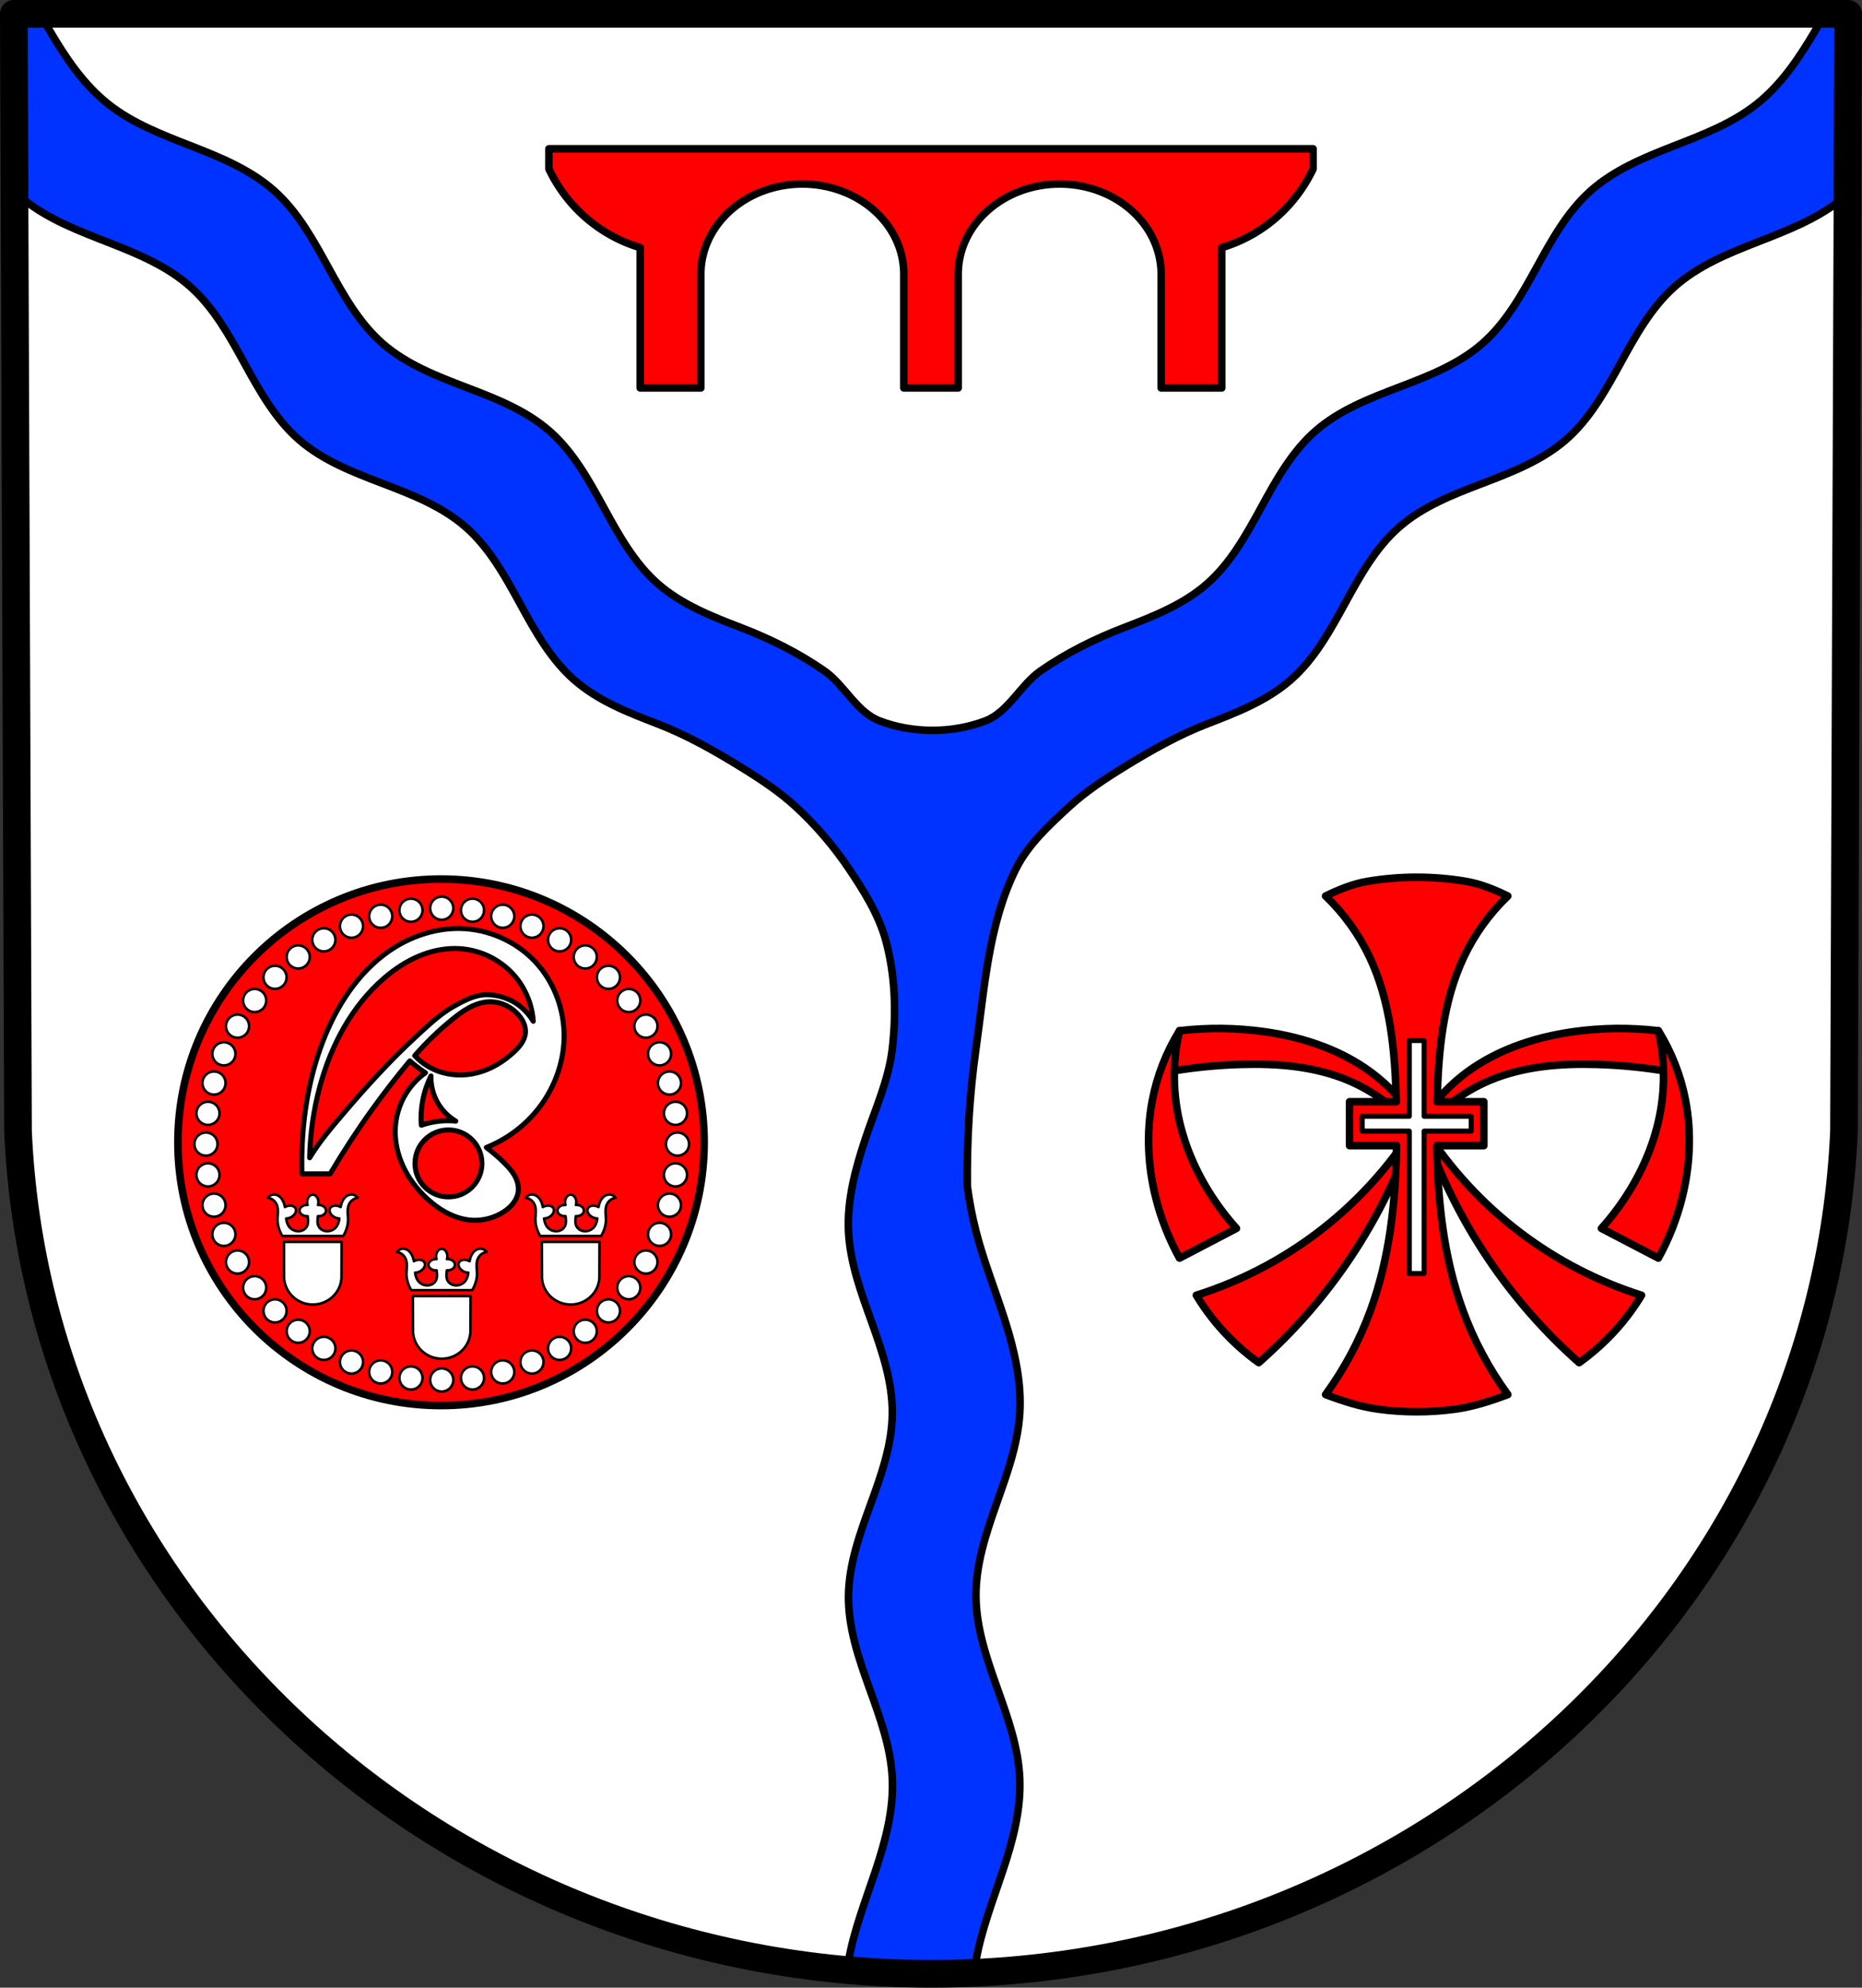
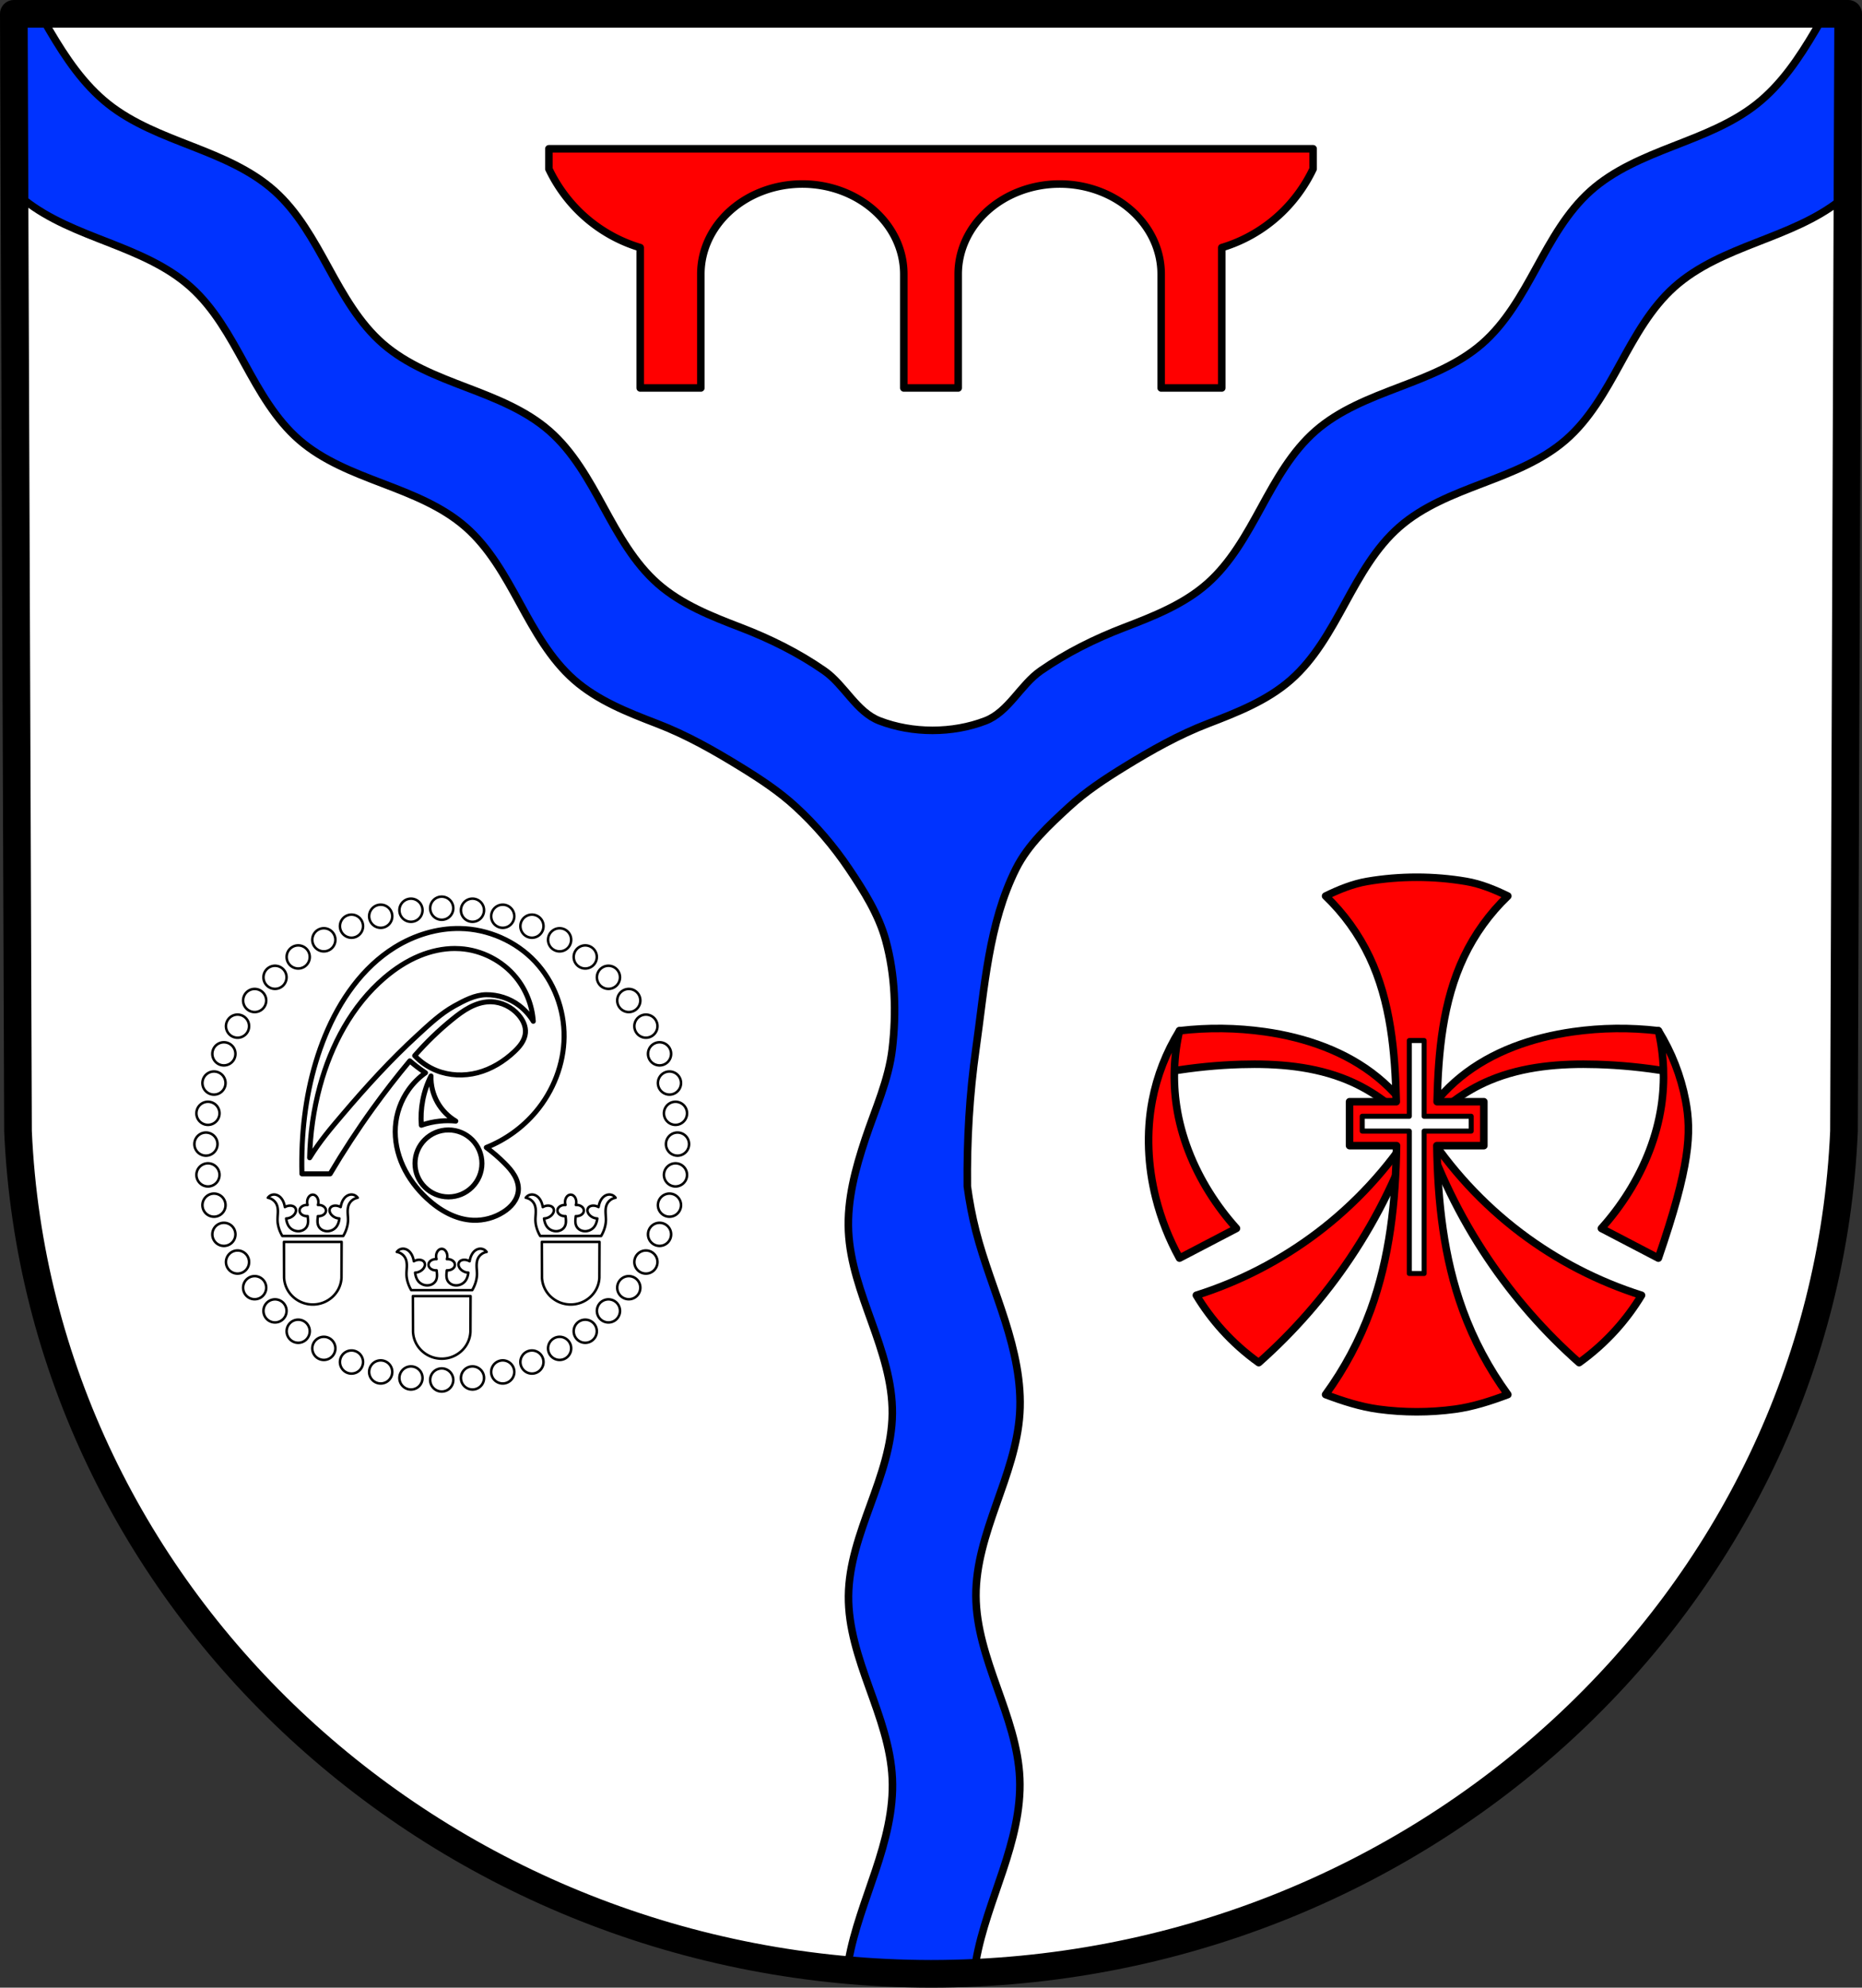
<svg xmlns="http://www.w3.org/2000/svg" xmlns:ns1="http://www.inkscape.org/namespaces/inkscape" xmlns:ns2="http://sodipodi.sourceforge.net/DTD/sodipodi-0.dtd" width="195.976mm" height="209.111mm" viewBox="0 0 195.976 209.111" version="1.1" id="svg225" ns1:version="0.92.4 (5da689c313, 2019-01-14)" ns2:docname="DEU Minden COA.svg">
  <rect x="0" y="0" width="195.976" height="209.111" fill="#333333" stroke="none" />
  <defs id="defs219">
    <ns1:path-effect effect="spiro" id="path-effect1777" is_visible="true" />
    <ns1:path-effect effect="spiro" id="path-effect1772" is_visible="true" />
    <ns1:path-effect effect="spiro" id="path-effect1767" is_visible="true" />
    <ns1:path-effect effect="spiro" id="path-effect1747" is_visible="true" />
    <ns1:path-effect effect="spiro" id="path-effect1617" is_visible="true" />
    <ns1:path-effect effect="spiro" id="path-effect1351" is_visible="true" />
    <ns1:path-effect effect="spiro" id="path-effect1347" is_visible="true" />
    <ns1:path-effect effect="spiro" id="path-effect1303" is_visible="true" />
    <ns1:path-effect effect="spiro" id="path-effect1243" is_visible="true" />
    <ns1:path-effect effect="spiro" id="path-effect1243-0" is_visible="true" />
    <ns1:path-effect effect="spiro" id="path-effect1303-5" is_visible="true" />
    <ns1:path-effect effect="spiro" id="path-effect1351-2" is_visible="true" />
    <ns1:path-effect effect="spiro" id="path-effect1347-3" is_visible="true" />
    <ns1:path-effect effect="spiro" id="path-effect1351-6" is_visible="true" />
    <ns1:path-effect effect="spiro" id="path-effect1347-6" is_visible="true" />
    <ns1:path-effect effect="spiro" id="path-effect1351-2-4" is_visible="true" />
    <ns1:path-effect effect="spiro" id="path-effect1347-3-3" is_visible="true" />
    <ns1:path-effect effect="spiro" id="path-effect1617-1" is_visible="true" />
  </defs>
  <ns2:namedview id="base" pagecolor="#ffffff" bordercolor="#666666" borderopacity="1.0" ns1:pageopacity="0.0" ns1:pageshadow="2" ns1:zoom="0.69337177" ns1:cx="370.34911" ns1:cy="395.17042" ns1:document-units="mm" ns1:current-layer="layer1" showgrid="false" ns1:window-width="1366" ns1:window-height="745" ns1:window-x="-8" ns1:window-y="-8" ns1:window-maximized="1" fit-margin-top="0" fit-margin-left="0" fit-margin-right="0" fit-margin-bottom="0" ns1:snap-midpoints="true" ns1:snap-smooth-nodes="true" ns1:snap-nodes="false" />
  <g ns1:label="Ebene 1" ns1:groupmode="layer" id="layer1" transform="translate(-4.306,-8.106)">
    <path style="fill:#ffffff;fill-rule:evenodd;stroke:none;stroke-width:2.91;stroke-linecap:round;stroke-linejoin:round;stroke-miterlimit:4;stroke-dasharray:none;stroke-opacity:1" ns1:connector-curvature="0" d="M 198.827,9.561 198.386,127.12 c -2.149,49.45 -44.605,88.614 -96.092,88.642 C 50.853,215.701 8.382,176.523 6.202,127.12 L 5.761,9.561 H 102.292 Z" id="path10563-0-6-0-8" ns2:nodetypes="ccccccc" />
    <path style="fill:#ff0000;fill-opacity:1;stroke:#000000;stroke-width:3;stroke-linecap:round;stroke-linejoin:round;stroke-miterlimit:4;stroke-dasharray:none;stroke-opacity:1" d="M 485.395 408.305 C 479.741 408.239 474.084 408.537 468.469 409.197 C 467.48 411.483 466.69 413.855 466.109 416.277 C 465.399 419.24 465.003 422.278 464.93 425.324 C 474.162 423.772 483.498 422.851 492.855 422.57 C 507.275 422.138 522.029 423.294 535.336 428.863 C 545.376 433.065 554.37 439.742 561.297 448.137 C 551.159 464.018 538.173 478.076 523.143 489.438 C 508.712 500.346 492.406 508.768 475.156 514.219 C 478.118 519.118 481.547 523.734 485.383 527.984 C 489.746 532.82 494.635 537.181 499.936 540.965 C 513.687 528.81 525.88 514.893 536.123 499.664 C 547.385 482.92 556.284 464.589 562.477 445.383 C 558.43 438.66 553.216 432.644 547.137 427.684 C 534.493 417.365 518.454 411.873 502.295 409.59 C 496.697 408.799 491.048 408.37 485.395 408.305 z M 641.729 408.305 C 636.075 408.37 630.424 408.799 624.826 409.59 C 608.667 411.873 592.63 417.365 579.986 427.684 C 573.907 432.644 568.693 438.66 564.646 445.383 C 570.839 464.589 579.738 482.92 591 499.664 C 601.243 514.893 613.436 528.81 627.188 540.965 C 632.488 537.181 637.377 532.82 641.74 527.984 C 645.576 523.734 649.005 519.118 651.967 514.219 C 634.717 508.768 618.411 500.346 603.98 489.438 C 588.95 478.076 575.964 464.018 565.826 448.137 C 572.753 439.742 581.747 433.065 591.787 428.863 C 605.094 423.294 619.849 422.138 634.268 422.57 C 643.625 422.851 652.962 423.772 662.193 425.324 C 662.12 422.278 661.724 419.24 661.014 416.277 C 660.433 413.855 659.643 411.483 658.654 409.197 C 653.039 408.537 647.382 408.239 641.729 408.305 z " transform="matrix(0.265,0,0,0.265,4.306,8.106)" id="path1345-7" />
-     <path style="fill:#ff0000;fill-opacity:1;stroke:#000000;stroke-width:3;stroke-linecap:round;stroke-linejoin:round;stroke-miterlimit:4;stroke-dasharray:none;stroke-opacity:1" d="M 468.469 409.197 C 463.207 417.675 459.52 427.126 457.652 436.928 C 455.227 449.657 455.884 462.904 459.029 475.475 C 461.121 483.836 464.303 491.922 468.469 499.467 L 491.086 487.668 C 487.072 483.209 483.449 478.398 480.27 473.311 C 473.759 462.892 469.114 451.239 467.289 439.09 C 465.799 429.169 466.201 418.969 468.469 409.197 z M 658.654 409.197 C 660.922 418.969 661.324 429.169 659.834 439.09 C 658.009 451.239 653.364 462.892 646.854 473.311 C 643.674 478.398 640.051 483.209 636.037 487.668 L 658.654 499.467 C 662.821 491.922 666.002 483.836 668.094 475.475 C 671.239 462.904 671.896 449.657 669.471 436.928 C 667.603 427.126 663.917 417.675 658.654 409.197 z " transform="matrix(0.265,0,0,0.265,4.306,8.106)" id="path1349-3" />
+     <path style="fill:#ff0000;fill-opacity:1;stroke:#000000;stroke-width:3;stroke-linecap:round;stroke-linejoin:round;stroke-miterlimit:4;stroke-dasharray:none;stroke-opacity:1" d="M 468.469 409.197 C 463.207 417.675 459.52 427.126 457.652 436.928 C 455.227 449.657 455.884 462.904 459.029 475.475 C 461.121 483.836 464.303 491.922 468.469 499.467 L 491.086 487.668 C 487.072 483.209 483.449 478.398 480.27 473.311 C 473.759 462.892 469.114 451.239 467.289 439.09 C 465.799 429.169 466.201 418.969 468.469 409.197 z M 658.654 409.197 C 660.922 418.969 661.324 429.169 659.834 439.09 C 658.009 451.239 653.364 462.892 646.854 473.311 C 643.674 478.398 640.051 483.209 636.037 487.668 L 658.654 499.467 C 671.239 462.904 671.896 449.657 669.471 436.928 C 667.603 427.126 663.917 417.675 658.654 409.197 z " transform="matrix(0.265,0,0,0.265,4.306,8.106)" id="path1349-3" />
    <g id="g1355" />
    <path style="fill:#ff0000;stroke:#000000;stroke-width:0.794;stroke-linecap:round;stroke-linejoin:round;stroke-miterlimit:4;stroke-dasharray:none;stroke-opacity:1;fill-opacity:1" d="m 62.077,23.76 v 2.118 c 0.874,1.843 2.106,3.51 3.605,4.878 1.719,1.569 3.788,2.741 6.007,3.402 v 14.761 h 6.381 v -11.979 a 10.681,9.475 0 0 1 10.681,-9.474 10.681,9.475 0 0 1 10.681,9.474 v 11.979 h 2.862 2.862 v -11.979 a 10.681,9.475 0 0 1 10.681,-9.474 10.681,9.475 0 0 1 10.681,9.474 v 11.979 h 6.38 V 34.157 c 2.219,-0.661 4.288,-1.832 6.007,-3.402 1.498,-1.368 2.731,-3.035 3.605,-4.878 v -2.118 h -40.217 z" id="path1241" ns1:connector-curvature="0" />
    <g transform="matrix(-1,0,0,1,99.104,-4e-6)" id="g1355-5-6" style="stroke:#000000;stroke-opacity:1;fill:#ff0000;fill-opacity:1" />
    <path ns1:connector-curvature="0" style="fill:#ff0000;stroke:#000000;stroke-width:0.794;stroke-linecap:round;stroke-linejoin:round;stroke-miterlimit:4;stroke-dasharray:none;stroke-opacity:1;fill-opacity:1" d="m 153.415,100.395 c -1.749,0 -3.498,0.146 -5.21,0.438 -1.526,0.26 -2.987,0.859 -4.381,1.539 1.91,1.827 3.484,4.006 4.618,6.393 2.234,4.705 2.702,10.028 2.824,15.246 h -4.919 v 4.622 h 4.946 c -0.091,5.893 -0.72,11.792 -2.733,17.309 -1.154,3.162 -2.753,6.16 -4.736,8.88 1.804,0.678 3.658,1.281 5.565,1.539 2.659,0.361 5.392,0.361 8.051,0 1.907,-0.259 3.761,-0.861 5.565,-1.539 -1.983,-2.719 -3.582,-5.718 -4.736,-8.88 -2.013,-5.516 -2.642,-11.415 -2.734,-17.309 h 4.946 v -4.622 h -4.919 c 0.122,-5.217 0.59,-10.54 2.825,-15.246 1.134,-2.388 2.707,-4.566 4.617,-6.393 -1.394,-0.68 -2.855,-1.279 -4.381,-1.539 -1.712,-0.292 -3.461,-0.438 -5.21,-0.438 z" id="path1301-9" />
    <path ns1:connector-curvature="0" style="fill:#ffffff;fill-opacity:1;stroke:#000000;stroke-width:0.529;stroke-linecap:round;stroke-linejoin:round;stroke-miterlimit:4;stroke-dasharray:none;stroke-opacity:1" d="m 152.636,117.575 v 7.969 h -4.955 v 1.559 h 4.955 v 14.98 h 1.559 v -14.98 h 4.955 v -1.559 h -4.955 v -7.969 z" id="rect1324" />
    <path style="fill:#0033ff;fill-opacity:1;stroke:#000000;stroke-width:3;stroke-linecap:round;stroke-linejoin:round;stroke-miterlimit:4;stroke-dasharray:none;stroke-opacity:1" d="M 5.5 5.5 L 5.766 76.021 C 7.034 77.213 8.343 78.362 9.713 79.447 C 19.49 87.196 31.384 91.681 43.004 96.223 C 54.624 100.764 66.43 105.633 75.729 113.951 C 85.031 122.273 91.176 133.465 97.186 144.404 C 103.196 155.344 109.44 166.5 118.871 174.676 C 128.303 182.853 140.231 187.45 151.893 191.902 C 163.555 196.355 175.48 200.971 184.887 209.178 C 194.294 217.384 200.485 228.573 206.479 239.523 C 212.472 250.474 218.648 261.667 228.029 269.902 C 237.409 278.136 249.309 282.809 260.963 287.279 C 272.616 291.749 283.467 297.905 294.045 304.408 C 301.749 309.144 309.391 314.156 316.049 320.275 C 324.017 327.599 331.147 335.938 337.188 344.918 C 343.12 353.738 348.966 363.022 351.781 373.271 C 355.59 387.139 356.052 402.05 354.4 416.336 C 352.968 428.717 347.608 440.313 343.672 452.152 C 339.735 463.992 336.427 476.3 337.004 488.764 C 337.581 501.226 342.002 513.141 346.211 524.885 C 350.42 536.628 354.515 548.721 354.4 561.195 C 354.285 573.673 349.966 585.681 345.701 597.408 C 341.436 609.135 337.119 621.145 337.004 633.623 C 336.888 646.098 340.984 658.186 345.193 669.93 C 349.403 681.673 353.823 693.591 354.4 706.053 C 354.978 718.516 351.669 730.823 347.732 742.662 C 343.796 754.502 339.183 766.196 337.004 778.48 C 336.722 780.07 336.487 781.668 336.293 783.27 C 347.511 784.291 358.871 784.826 370.35 784.84 C 375.856 784.837 381.334 784.71 386.783 784.473 C 386.996 782.467 387.269 780.468 387.619 778.48 C 389.781 766.194 394.369 754.495 398.297 742.654 C 402.225 730.814 405.543 718.515 405.016 706.051 C 404.489 693.59 400.155 681.65 395.979 669.898 C 391.802 658.147 387.688 646.094 387.619 633.623 C 387.547 621.153 391.534 609.049 395.678 597.287 C 399.822 585.525 404.213 573.638 405.016 561.193 C 405.82 548.728 402.97 536.303 399.199 524.395 C 395.428 512.486 390.717 500.865 387.619 488.764 C 386.116 482.894 385.003 476.956 384.193 470.971 C 384 452.708 385.058 434.401 387.619 416.334 C 391.041 392.187 392.599 366.728 403.512 344.918 C 408.355 335.24 416.681 327.597 424.648 320.273 C 431.306 314.154 438.949 309.144 446.652 304.408 C 457.231 297.905 468.081 291.749 479.734 287.279 C 491.388 282.809 503.29 278.137 512.67 269.902 C 522.051 261.667 528.225 250.472 534.219 239.521 C 540.212 228.571 546.404 217.384 555.811 209.178 C 565.217 200.971 577.143 196.355 588.805 191.902 C 600.467 187.45 612.396 182.851 621.828 174.674 C 631.259 166.498 637.504 155.344 643.514 144.404 C 649.524 133.465 655.666 122.273 664.969 113.951 C 674.267 105.633 686.075 100.764 697.695 96.223 C 709.315 91.681 721.209 87.197 730.986 79.447 C 732.355 78.362 733.664 77.214 734.932 76.023 L 735.197 5.5 L 724.818 5.5 C 723.53 7.747 722.24 9.991 720.928 12.219 C 714.595 22.969 707.493 33.557 697.715 41.307 C 687.937 49.056 676.042 53.54 664.422 58.082 C 652.802 62.624 640.997 67.492 631.699 75.811 C 622.397 84.132 616.25 95.324 610.24 106.264 C 604.23 117.203 597.985 128.359 588.555 136.535 C 579.123 144.712 567.193 149.309 555.531 153.762 C 543.869 158.214 531.946 162.833 522.539 171.039 C 513.132 179.245 506.939 190.431 500.945 201.381 C 494.952 212.331 488.778 223.526 479.396 231.762 C 470.016 239.996 458.117 244.669 446.463 249.139 C 434.809 253.609 423.583 259.189 413.381 266.268 C 405.254 271.906 400.606 282.62 391.375 286.176 C 378.295 291.215 362.404 291.215 349.324 286.176 C 340.094 282.62 335.445 271.906 327.318 266.268 C 317.116 259.189 305.89 253.609 294.236 249.139 C 282.583 244.669 270.683 239.996 261.303 231.762 C 251.921 223.526 245.748 212.331 239.754 201.381 C 233.76 190.431 227.567 179.245 218.16 171.039 C 208.753 162.833 196.83 158.214 185.168 153.762 C 173.506 149.309 161.576 144.71 152.145 136.533 C 142.714 128.357 136.469 117.203 130.459 106.264 C 124.449 95.324 118.302 84.132 109 75.811 C 99.702 67.492 87.897 62.624 76.277 58.082 C 64.657 53.54 52.762 49.056 42.984 41.307 C 33.206 33.557 26.104 22.97 19.771 12.219 C 18.459 9.991 17.168 7.747 15.879 5.5 L 5.5 5.5 z " transform="matrix(0.265,0,0,0.265,4.306,8.106)" id="path9355-7" />
    <path style="fill:none;fill-rule:evenodd;stroke:#000000;stroke-width:2.91;stroke-linecap:round;stroke-linejoin:round;stroke-miterlimit:4;stroke-dasharray:none;stroke-opacity:1" ns1:connector-curvature="0" d="M 198.827,9.561 198.386,127.12 c -2.149,49.45 -44.605,88.614 -96.092,88.642 C 50.853,215.701 8.382,176.523 6.202,127.12 L 5.761,9.561 H 102.292 Z" id="path10563-0-6-0" ns2:nodetypes="ccccccc" />
-     <ellipse style="fill:#ff0000;fill-opacity:1;stroke:#000000;stroke-width:0.794;stroke-linecap:round;stroke-linejoin:round;stroke-miterlimit:4;stroke-dasharray:none;stroke-opacity:1" id="path1598-9" cx="50.725" cy="128.281" rx="27.696" ry="27.696" />
    <path style="fill:#ffffff;fill-rule:evenodd;stroke:#000000;stroke-width:1;stroke-linecap:round;stroke-linejoin:round;stroke-miterlimit:4;stroke-dasharray:none;stroke-opacity:1" d="M 175.441 355.971 A 4.59 4.59 0 0 0 170.852 360.561 A 4.59 4.59 0 0 0 175.441 365.15 A 4.59 4.59 0 0 0 180.031 360.561 A 4.59 4.59 0 0 0 175.441 355.971 z M 187.805 356.771 L 187.805 356.773 A 4.59 4.59 0 0 0 183.111 360.762 A 4.59 4.59 0 0 0 187.062 365.912 A 4.59 4.59 0 0 0 192.213 361.959 A 4.59 4.59 0 0 0 188.262 356.811 A 4.59 4.59 0 0 0 187.805 356.771 z M 163.078 356.773 A 4.59 4.59 0 0 0 162.621 356.811 A 4.59 4.59 0 0 0 158.67 361.959 A 4.59 4.59 0 0 0 163.82 365.912 A 4.59 4.59 0 0 0 167.771 360.762 A 4.59 4.59 0 0 0 163.078 356.773 z M 151.379 359.164 A 4.59 4.59 0 0 0 150.016 359.318 A 4.59 4.59 0 0 0 146.771 364.939 A 4.59 4.59 0 0 0 152.393 368.184 A 4.59 4.59 0 0 0 155.639 362.562 A 4.59 4.59 0 0 0 151.379 359.164 z M 199.504 359.164 A 4.59 4.59 0 0 0 195.244 362.562 A 4.59 4.59 0 0 0 198.49 368.184 A 4.59 4.59 0 0 0 204.111 364.939 A 4.59 4.59 0 0 0 200.867 359.318 A 4.59 4.59 0 0 0 199.504 359.164 z M 139.641 363.098 A 4.59 4.59 0 0 0 137.852 363.447 A 4.59 4.59 0 0 0 135.367 369.443 A 4.59 4.59 0 0 0 141.363 371.928 A 4.59 4.59 0 0 0 143.848 365.932 A 4.59 4.59 0 0 0 139.641 363.098 z M 211.242 363.098 A 4.59 4.59 0 0 0 207.035 365.932 A 4.59 4.59 0 0 0 209.52 371.928 A 4.59 4.59 0 0 0 215.516 369.443 A 4.59 4.59 0 0 0 213.031 363.447 A 4.59 4.59 0 0 0 211.242 363.098 z M 128.51 368.518 A 4.59 4.59 0 0 0 126.324 369.131 A 4.59 4.59 0 0 0 124.645 375.4 A 4.59 4.59 0 0 0 130.914 377.08 A 4.59 4.59 0 0 0 132.594 370.811 A 4.59 4.59 0 0 0 128.51 368.518 z M 222.373 368.518 A 4.59 4.59 0 0 0 218.289 370.811 A 4.59 4.59 0 0 0 219.969 377.08 A 4.59 4.59 0 0 0 226.238 375.4 A 4.59 4.59 0 0 0 224.559 369.131 A 4.59 4.59 0 0 0 222.373 368.518 z M 118.645 375.324 A 4.59 4.59 0 0 0 115.643 376.268 A 4.59 4.59 0 0 0 114.795 382.703 A 4.59 4.59 0 0 0 121.23 383.551 A 4.59 4.59 0 0 0 122.078 377.115 A 4.59 4.59 0 0 0 118.645 375.324 z M 232.238 375.324 A 4.59 4.59 0 0 0 228.805 377.115 A 4.59 4.59 0 0 0 229.652 383.551 A 4.59 4.59 0 0 0 236.088 382.703 A 4.59 4.59 0 0 0 235.24 376.268 A 4.59 4.59 0 0 0 232.238 375.324 z M 109.158 383.398 A 4.59 4.59 0 0 0 109.006 383.41 A 4.59 4.59 0 0 0 108.766 383.424 A 4.59 4.59 0 0 0 108.545 383.455 A 4.59 4.59 0 0 0 108.305 383.496 A 4.59 4.59 0 0 0 108.105 383.545 A 4.59 4.59 0 0 0 107.869 383.607 A 4.59 4.59 0 0 0 107.658 383.682 A 4.59 4.59 0 0 0 107.432 383.768 A 4.59 4.59 0 0 0 107.25 383.852 A 4.59 4.59 0 0 0 107.021 383.967 A 4.59 4.59 0 0 0 106.834 384.078 A 4.59 4.59 0 0 0 106.637 384.203 A 4.59 4.59 0 0 0 106.432 384.355 A 4.59 4.59 0 0 0 106.277 384.475 A 4.59 4.59 0 0 0 105.979 384.744 A 4.59 4.59 0 0 0 105.721 385.031 A 4.59 4.59 0 0 0 105.562 385.23 A 4.59 4.59 0 0 0 105.445 385.391 A 4.59 4.59 0 0 0 105.307 385.609 A 4.59 4.59 0 0 0 105.201 385.785 A 4.59 4.59 0 0 0 105.086 386.014 A 4.59 4.59 0 0 0 105.004 386.193 A 4.59 4.59 0 0 0 104.914 386.428 A 4.59 4.59 0 0 0 104.842 386.635 A 4.59 4.59 0 0 0 104.781 386.859 A 4.59 4.59 0 0 0 104.73 387.074 A 4.59 4.59 0 0 0 104.693 387.291 A 4.59 4.59 0 0 0 104.66 387.551 A 4.59 4.59 0 0 0 104.648 387.725 A 4.59 4.59 0 0 0 104.637 387.99 A 4.59 4.59 0 0 0 104.648 388.256 A 4.59 4.59 0 0 0 104.66 388.428 A 4.59 4.59 0 0 0 104.693 388.684 A 4.59 4.59 0 0 0 104.73 388.908 A 4.59 4.59 0 0 0 104.781 389.121 A 4.59 4.59 0 0 0 104.84 389.338 A 4.59 4.59 0 0 0 104.918 389.564 A 4.59 4.59 0 0 0 105.002 389.783 A 4.59 4.59 0 0 0 105.086 389.965 A 4.59 4.59 0 0 0 105.201 390.193 A 4.59 4.59 0 0 0 105.312 390.381 A 4.59 4.59 0 0 0 105.438 390.578 A 4.59 4.59 0 0 0 105.59 390.783 A 4.59 4.59 0 0 0 105.709 390.938 A 4.59 4.59 0 0 0 105.979 391.236 A 4.59 4.59 0 0 0 106.277 391.506 A 4.59 4.59 0 0 0 106.432 391.625 A 4.59 4.59 0 0 0 106.637 391.777 A 4.59 4.59 0 0 0 106.82 391.893 A 4.59 4.59 0 0 0 107.043 392.023 A 4.59 4.59 0 0 0 107.195 392.1 A 4.59 4.59 0 0 0 107.455 392.221 A 4.59 4.59 0 0 0 107.617 392.283 A 4.59 4.59 0 0 0 107.873 392.373 A 4.59 4.59 0 0 0 108.105 392.436 A 4.59 4.59 0 0 0 108.303 392.484 A 4.59 4.59 0 0 0 108.564 392.527 A 4.59 4.59 0 0 0 108.766 392.555 A 4.59 4.59 0 0 0 108.986 392.568 A 4.59 4.59 0 0 0 109.225 392.58 A 4.59 4.59 0 0 0 109.461 392.568 A 4.59 4.59 0 0 0 109.688 392.555 A 4.59 4.59 0 0 0 109.883 392.527 A 4.59 4.59 0 0 0 110.146 392.484 A 4.59 4.59 0 0 0 110.344 392.436 A 4.59 4.59 0 0 0 110.578 392.373 A 4.59 4.59 0 0 0 110.826 392.285 A 4.59 4.59 0 0 0 110.996 392.221 A 4.59 4.59 0 0 0 111.256 392.1 A 4.59 4.59 0 0 0 111.41 392.023 A 4.59 4.59 0 0 0 111.623 391.898 A 4.59 4.59 0 0 0 111.824 391.77 A 4.59 4.59 0 0 0 111.984 391.652 A 4.59 4.59 0 0 0 112.184 391.494 A 4.59 4.59 0 0 0 112.471 391.236 A 4.59 4.59 0 0 0 112.74 390.938 A 4.59 4.59 0 0 0 112.859 390.783 A 4.59 4.59 0 0 0 113.012 390.578 A 4.59 4.59 0 0 0 113.137 390.381 A 4.59 4.59 0 0 0 113.248 390.193 A 4.59 4.59 0 0 0 113.363 389.965 A 4.59 4.59 0 0 0 113.447 389.783 A 4.59 4.59 0 0 0 113.531 389.564 A 4.59 4.59 0 0 0 113.609 389.338 A 4.59 4.59 0 0 0 113.668 389.119 A 4.59 4.59 0 0 0 113.719 388.908 A 4.59 4.59 0 0 0 113.756 388.684 A 4.59 4.59 0 0 0 113.791 388.428 A 4.59 4.59 0 0 0 113.803 388.256 A 4.59 4.59 0 0 0 113.814 387.986 A 4.59 4.59 0 0 0 113.807 387.771 A 4.59 4.59 0 0 0 113.791 387.527 A 4.59 4.59 0 0 0 113.76 387.311 A 4.59 4.59 0 0 0 113.719 387.074 A 4.59 4.59 0 0 0 113.668 386.859 A 4.59 4.59 0 0 0 113.607 386.635 A 4.59 4.59 0 0 0 113.535 386.428 A 4.59 4.59 0 0 0 113.445 386.193 A 4.59 4.59 0 0 0 113.363 386.014 A 4.59 4.59 0 0 0 113.248 385.785 A 4.59 4.59 0 0 0 113.143 385.609 A 4.59 4.59 0 0 0 113.004 385.391 A 4.59 4.59 0 0 0 112.887 385.23 A 4.59 4.59 0 0 0 112.729 385.031 A 4.59 4.59 0 0 0 112.471 384.744 A 4.59 4.59 0 0 0 112.184 384.486 A 4.59 4.59 0 0 0 111.984 384.328 A 4.59 4.59 0 0 0 111.824 384.211 A 4.59 4.59 0 0 0 111.617 384.078 A 4.59 4.59 0 0 0 111.418 383.961 A 4.59 4.59 0 0 0 111.217 383.861 A 4.59 4.59 0 0 0 111.02 383.768 A 4.59 4.59 0 0 0 110.787 383.68 A 4.59 4.59 0 0 0 110.58 383.607 A 4.59 4.59 0 0 0 110.344 383.545 A 4.59 4.59 0 0 0 110.145 383.496 A 4.59 4.59 0 0 0 109.9 383.455 A 4.59 4.59 0 0 0 109.688 383.424 A 4.59 4.59 0 0 0 109.443 383.41 A 4.59 4.59 0 0 0 109.225 383.402 A 4.59 4.59 0 0 0 109.158 383.4 L 109.158 383.398 z M 241.592 383.398 A 4.59 4.59 0 0 0 241.439 383.41 A 4.59 4.59 0 0 0 241.195 383.424 A 4.59 4.59 0 0 0 240.982 383.455 A 4.59 4.59 0 0 0 240.738 383.496 A 4.59 4.59 0 0 0 240.539 383.545 A 4.59 4.59 0 0 0 240.305 383.607 A 4.59 4.59 0 0 0 240.096 383.68 A 4.59 4.59 0 0 0 239.863 383.768 A 4.59 4.59 0 0 0 239.682 383.852 A 4.59 4.59 0 0 0 239.453 383.967 A 4.59 4.59 0 0 0 239.277 384.072 A 4.59 4.59 0 0 0 239.059 384.211 A 4.59 4.59 0 0 0 238.898 384.328 A 4.59 4.59 0 0 0 238.699 384.486 A 4.59 4.59 0 0 0 238.412 384.744 A 4.59 4.59 0 0 0 238.154 385.031 A 4.59 4.59 0 0 0 237.996 385.23 A 4.59 4.59 0 0 0 237.879 385.391 A 4.59 4.59 0 0 0 237.74 385.609 A 4.59 4.59 0 0 0 237.635 385.785 A 4.59 4.59 0 0 0 237.52 386.014 A 4.59 4.59 0 0 0 237.438 386.193 A 4.59 4.59 0 0 0 237.348 386.428 A 4.59 4.59 0 0 0 237.275 386.635 A 4.59 4.59 0 0 0 237.215 386.859 A 4.59 4.59 0 0 0 237.164 387.074 A 4.59 4.59 0 0 0 237.123 387.311 A 4.59 4.59 0 0 0 237.094 387.527 A 4.59 4.59 0 0 0 237.078 387.771 A 4.59 4.59 0 0 0 237.07 387.99 A 4.59 4.59 0 0 0 237.078 388.209 A 4.59 4.59 0 0 0 237.094 388.451 A 4.59 4.59 0 0 0 237.123 388.662 A 4.59 4.59 0 0 0 237.164 388.908 A 4.59 4.59 0 0 0 237.215 389.121 A 4.59 4.59 0 0 0 237.273 389.338 A 4.59 4.59 0 0 0 237.352 389.564 A 4.59 4.59 0 0 0 237.436 389.783 A 4.59 4.59 0 0 0 237.52 389.965 A 4.59 4.59 0 0 0 237.635 390.193 A 4.59 4.59 0 0 0 237.746 390.381 A 4.59 4.59 0 0 0 237.871 390.578 A 4.59 4.59 0 0 0 238.023 390.783 A 4.59 4.59 0 0 0 238.143 390.938 A 4.59 4.59 0 0 0 238.412 391.236 A 4.59 4.59 0 0 0 238.699 391.494 A 4.59 4.59 0 0 0 238.898 391.652 A 4.59 4.59 0 0 0 239.059 391.77 A 4.59 4.59 0 0 0 239.26 391.898 A 4.59 4.59 0 0 0 239.473 392.023 A 4.59 4.59 0 0 0 239.627 392.1 A 4.59 4.59 0 0 0 239.887 392.221 A 4.59 4.59 0 0 0 240.057 392.285 A 4.59 4.59 0 0 0 240.305 392.373 A 4.59 4.59 0 0 0 240.539 392.436 A 4.59 4.59 0 0 0 240.736 392.484 A 4.59 4.59 0 0 0 241 392.527 A 4.59 4.59 0 0 0 241.195 392.555 A 4.59 4.59 0 0 0 241.422 392.568 A 4.59 4.59 0 0 0 241.658 392.58 A 4.59 4.59 0 0 0 241.896 392.568 A 4.59 4.59 0 0 0 242.117 392.555 A 4.59 4.59 0 0 0 242.318 392.527 A 4.59 4.59 0 0 0 242.58 392.484 A 4.59 4.59 0 0 0 242.777 392.436 A 4.59 4.59 0 0 0 243.01 392.373 A 4.59 4.59 0 0 0 243.266 392.283 A 4.59 4.59 0 0 0 243.428 392.221 A 4.59 4.59 0 0 0 243.688 392.1 A 4.59 4.59 0 0 0 243.842 392.023 A 4.59 4.59 0 0 0 244.064 391.893 A 4.59 4.59 0 0 0 244.246 391.777 A 4.59 4.59 0 0 0 244.451 391.625 A 4.59 4.59 0 0 0 244.605 391.506 A 4.59 4.59 0 0 0 244.904 391.236 A 4.59 4.59 0 0 0 245.174 390.938 A 4.59 4.59 0 0 0 245.293 390.783 A 4.59 4.59 0 0 0 245.445 390.578 A 4.59 4.59 0 0 0 245.561 390.396 A 4.59 4.59 0 0 0 245.691 390.174 A 4.59 4.59 0 0 0 245.777 390.002 A 4.59 4.59 0 0 0 245.883 389.779 A 4.59 4.59 0 0 0 245.965 389.564 A 4.59 4.59 0 0 0 246.043 389.338 A 4.59 4.59 0 0 0 246.102 389.121 A 4.59 4.59 0 0 0 246.152 388.908 A 4.59 4.59 0 0 0 246.189 388.684 A 4.59 4.59 0 0 0 246.223 388.428 A 4.59 4.59 0 0 0 246.234 388.256 A 4.59 4.59 0 0 0 246.246 387.99 A 4.59 4.59 0 0 0 246.234 387.725 A 4.59 4.59 0 0 0 246.223 387.551 A 4.59 4.59 0 0 0 246.189 387.291 A 4.59 4.59 0 0 0 246.152 387.074 A 4.59 4.59 0 0 0 246.102 386.859 A 4.59 4.59 0 0 0 246.041 386.635 A 4.59 4.59 0 0 0 245.969 386.428 A 4.59 4.59 0 0 0 245.881 386.197 A 4.59 4.59 0 0 0 245.777 385.977 A 4.59 4.59 0 0 0 245.691 385.805 A 4.59 4.59 0 0 0 245.566 385.592 A 4.59 4.59 0 0 0 245.438 385.391 A 4.59 4.59 0 0 0 245.32 385.23 A 4.59 4.59 0 0 0 245.162 385.031 A 4.59 4.59 0 0 0 244.904 384.744 A 4.59 4.59 0 0 0 244.605 384.475 A 4.59 4.59 0 0 0 244.451 384.355 A 4.59 4.59 0 0 0 244.246 384.203 A 4.59 4.59 0 0 0 244.049 384.078 A 4.59 4.59 0 0 0 243.861 383.967 A 4.59 4.59 0 0 0 243.633 383.852 A 4.59 4.59 0 0 0 243.451 383.768 A 4.59 4.59 0 0 0 243.225 383.682 A 4.59 4.59 0 0 0 243.014 383.607 A 4.59 4.59 0 0 0 242.777 383.545 A 4.59 4.59 0 0 0 242.578 383.496 A 4.59 4.59 0 0 0 242.338 383.455 A 4.59 4.59 0 0 0 242.117 383.426 A 4.59 4.59 0 0 0 241.877 383.41 A 4.59 4.59 0 0 0 241.658 383.402 A 4.59 4.59 0 0 0 241.592 383.4 L 241.592 383.398 z M 100.938 392.613 A 4.59 4.59 0 0 0 97.506 394.406 A 4.59 4.59 0 0 0 98.354 400.84 A 4.59 4.59 0 0 0 104.789 399.994 A 4.59 4.59 0 0 0 103.941 393.559 A 4.59 4.59 0 0 0 100.938 392.613 z M 249.945 392.613 A 4.59 4.59 0 0 0 246.941 393.559 A 4.59 4.59 0 0 0 246.094 399.994 A 4.59 4.59 0 0 0 252.529 400.84 A 4.59 4.59 0 0 0 253.377 394.406 A 4.59 4.59 0 0 0 249.945 392.613 z M 94.451 402.793 A 4.59 4.59 0 0 0 90.367 405.088 A 4.59 4.59 0 0 0 92.049 411.357 A 4.59 4.59 0 0 0 98.318 409.678 A 4.59 4.59 0 0 0 96.639 403.408 A 4.59 4.59 0 0 0 94.451 402.793 z M 256.432 402.793 A 4.59 4.59 0 0 0 254.244 403.408 A 4.59 4.59 0 0 0 252.564 409.678 A 4.59 4.59 0 0 0 258.834 411.357 A 4.59 4.59 0 0 0 260.516 405.088 A 4.59 4.59 0 0 0 256.432 402.793 z M 88.891 413.781 A 4.59 4.59 0 0 0 84.684 416.613 A 4.59 4.59 0 0 0 87.168 422.611 A 4.59 4.59 0 0 0 93.164 420.127 A 4.59 4.59 0 0 0 90.68 414.131 A 4.59 4.59 0 0 0 88.891 413.781 z M 261.992 413.781 A 4.59 4.59 0 0 0 260.203 414.131 A 4.59 4.59 0 0 0 257.719 420.127 A 4.59 4.59 0 0 0 263.715 422.611 A 4.59 4.59 0 0 0 266.199 416.613 A 4.59 4.59 0 0 0 261.992 413.781 z M 84.812 425.381 A 4.59 4.59 0 0 0 80.555 428.779 A 4.59 4.59 0 0 0 83.801 434.4 A 4.59 4.59 0 0 0 89.422 431.156 A 4.59 4.59 0 0 0 86.176 425.535 A 4.59 4.59 0 0 0 84.812 425.381 z M 266.07 425.381 A 4.59 4.59 0 0 0 264.707 425.535 A 4.59 4.59 0 0 0 261.461 431.156 A 4.59 4.59 0 0 0 267.082 434.4 A 4.59 4.59 0 0 0 270.328 428.779 A 4.59 4.59 0 0 0 266.07 425.381 z M 82.74 437.395 L 82.74 437.396 A 4.59 4.59 0 0 0 78.047 441.385 A 4.59 4.59 0 0 0 81.998 446.535 A 4.59 4.59 0 0 0 87.148 442.582 A 4.59 4.59 0 0 0 83.197 437.434 A 4.59 4.59 0 0 0 82.74 437.395 z M 268.143 437.396 A 4.59 4.59 0 0 0 267.686 437.434 A 4.59 4.59 0 0 0 263.734 442.582 A 4.59 4.59 0 0 0 268.885 446.535 A 4.59 4.59 0 0 0 272.836 441.385 A 4.59 4.59 0 0 0 268.143 437.396 z M 81.797 449.615 A 4.59 4.59 0 0 0 77.207 454.205 A 4.59 4.59 0 0 0 81.797 458.795 A 4.59 4.59 0 0 0 86.387 454.205 A 4.59 4.59 0 0 0 81.797 449.615 z M 269.086 449.615 A 4.59 4.59 0 0 0 264.496 454.205 A 4.59 4.59 0 0 0 269.086 458.795 A 4.59 4.59 0 0 0 273.676 454.205 A 4.59 4.59 0 0 0 269.086 449.615 z M 268.428 461.836 L 268.428 461.838 A 4.59 4.59 0 0 0 263.734 465.826 A 4.59 4.59 0 0 0 267.686 470.977 A 4.59 4.59 0 0 0 272.836 467.023 A 4.59 4.59 0 0 0 268.885 461.875 A 4.59 4.59 0 0 0 268.428 461.836 z M 82.455 461.838 A 4.59 4.59 0 0 0 81.998 461.875 A 4.59 4.59 0 0 0 78.047 467.023 A 4.59 4.59 0 0 0 83.197 470.977 A 4.59 4.59 0 0 0 87.148 465.826 A 4.59 4.59 0 0 0 82.455 461.838 z M 85.162 473.855 A 4.59 4.59 0 0 0 83.799 474.008 A 4.59 4.59 0 0 0 80.555 479.629 A 4.59 4.59 0 0 0 86.176 482.875 A 4.59 4.59 0 0 0 89.422 477.254 A 4.59 4.59 0 0 0 85.162 473.855 z M 265.721 473.855 A 4.59 4.59 0 0 0 261.461 477.254 A 4.59 4.59 0 0 0 264.707 482.875 A 4.59 4.59 0 0 0 270.328 479.629 A 4.59 4.59 0 0 0 267.084 474.008 A 4.59 4.59 0 0 0 265.721 473.855 z M 109.053 474.229 C 108.54 474.198 108.02 474.301 107.557 474.523 C 107.093 474.746 106.688 475.09 106.391 475.51 C 107.897 475.745 109.253 476.781 109.875 478.174 C 110.319 479.167 110.397 480.286 110.363 481.373 C 110.329 482.46 110.193 483.546 110.234 484.633 C 110.273 485.624 110.459 486.606 110.746 487.555 C 111.078 488.648 111.544 489.701 112.131 490.682 L 124.229 490.682 L 136.324 490.682 C 136.911 489.701 137.377 488.648 137.709 487.555 C 137.997 486.606 138.185 485.624 138.223 484.633 C 138.264 483.546 138.127 482.46 138.094 481.373 C 138.06 480.286 138.136 479.167 138.58 478.174 C 139.202 476.781 140.56 475.745 142.066 475.51 C 141.769 475.09 141.362 474.746 140.898 474.523 C 140.435 474.3 139.914 474.198 139.4 474.229 C 138.673 474.271 137.976 474.577 137.408 475.033 C 136.841 475.49 136.399 476.091 136.068 476.74 C 135.675 477.514 135.453 478.348 135.299 479.201 A 3.306 2.342 25.828 0 0 135.059 479.076 A 3.306 2.342 25.828 0 0 133.199 478.631 A 3.306 2.342 25.828 0 0 131.062 479.744 A 3.306 2.342 25.828 0 0 133.018 483.291 A 3.306 2.342 25.828 0 0 134.803 483.732 C 134.748 484.127 134.681 484.519 134.582 484.904 C 134.374 485.713 134.036 486.5 133.506 487.145 C 132.664 488.169 131.346 488.777 130.02 488.785 C 129.319 488.789 128.615 488.632 127.998 488.301 C 127.381 487.969 126.856 487.46 126.535 486.838 C 126.279 486.342 126.157 485.785 126.117 485.229 C 126.078 484.672 126.118 484.112 126.176 483.557 C 126.202 483.306 126.232 483.055 126.262 482.805 A 2.947 2.23 0 0 0 126.521 482.816 A 2.947 2.23 0 0 0 129.469 480.586 A 2.947 2.23 0 0 0 126.521 478.355 A 2.947 2.23 0 0 0 126.283 478.367 A 2.23 2.947 0 0 0 126.457 477.229 A 2.23 2.947 0 0 0 124.227 474.281 L 124.229 474.279 A 2.23 2.947 0 0 0 121.998 477.227 A 2.23 2.947 0 0 0 122.172 478.363 A 2.947 2.23 0 0 0 121.934 478.355 A 2.947 2.23 0 0 0 118.986 480.586 A 2.947 2.23 0 0 0 121.934 482.816 A 2.947 2.23 0 0 0 122.193 482.805 C 122.224 483.055 122.254 483.306 122.279 483.557 C 122.337 484.112 122.378 484.672 122.338 485.229 C 122.298 485.785 122.176 486.342 121.92 486.838 C 121.599 487.46 121.074 487.969 120.457 488.301 C 119.84 488.632 119.134 488.79 118.434 488.785 C 117.107 488.778 115.79 488.169 114.947 487.145 C 114.417 486.5 114.081 485.713 113.873 484.904 C 113.774 484.519 113.707 484.128 113.652 483.734 A 2.342 3.306 64.172 0 0 115.436 483.291 A 2.342 3.306 64.172 0 0 117.391 479.744 A 2.342 3.306 64.172 0 0 115.254 478.631 A 2.342 3.306 64.172 0 0 113.396 479.076 A 2.342 3.306 64.172 0 0 113.152 479.203 C 112.998 478.349 112.777 477.515 112.383 476.74 C 112.053 476.091 111.612 475.49 111.045 475.033 C 110.478 474.577 109.779 474.272 109.053 474.229 z M 211.479 474.229 C 210.965 474.198 210.446 474.301 209.982 474.523 C 209.519 474.746 209.114 475.09 208.816 475.51 C 210.323 475.745 211.679 476.781 212.301 478.174 C 212.744 479.167 212.822 480.286 212.789 481.373 C 212.755 482.46 212.619 483.546 212.66 484.633 C 212.698 485.624 212.884 486.606 213.172 487.555 C 213.503 488.648 213.97 489.701 214.557 490.682 L 226.654 490.682 L 238.75 490.682 C 239.337 489.701 239.803 488.648 240.135 487.555 C 240.422 486.606 240.61 485.624 240.648 484.633 C 240.69 483.546 240.553 482.46 240.52 481.373 C 240.486 480.286 240.562 479.167 241.006 478.174 C 241.628 476.781 242.986 475.745 244.492 475.51 C 244.195 475.09 243.788 474.746 243.324 474.523 C 242.86 474.3 242.34 474.198 241.826 474.229 C 241.099 474.271 240.401 474.577 239.834 475.033 C 239.267 475.49 238.824 476.091 238.494 476.74 C 238.1 477.514 237.879 478.348 237.725 479.201 A 3.306 2.342 25.828 0 0 237.484 479.076 A 3.306 2.342 25.828 0 0 235.625 478.631 A 3.306 2.342 25.828 0 0 233.488 479.744 A 3.306 2.342 25.828 0 0 235.443 483.291 A 3.306 2.342 25.828 0 0 237.229 483.732 C 237.174 484.127 237.107 484.519 237.008 484.904 C 236.8 485.713 236.462 486.5 235.932 487.145 C 235.089 488.169 233.771 488.777 232.445 488.785 C 231.745 488.789 231.041 488.632 230.424 488.301 C 229.807 487.969 229.282 487.46 228.961 486.838 C 228.705 486.342 228.582 485.785 228.543 485.229 C 228.503 484.672 228.544 484.112 228.602 483.557 C 228.628 483.306 228.658 483.055 228.688 482.805 A 2.947 2.23 0 0 0 228.947 482.816 A 2.947 2.23 0 0 0 231.895 480.586 A 2.947 2.23 0 0 0 228.947 478.355 A 2.947 2.23 0 0 0 228.709 478.367 A 2.23 2.947 0 0 0 228.883 477.229 A 2.23 2.947 0 0 0 226.652 474.281 L 226.654 474.279 A 2.23 2.947 0 0 0 224.424 477.227 A 2.23 2.947 0 0 0 224.598 478.363 A 2.947 2.23 0 0 0 224.357 478.355 A 2.947 2.23 0 0 0 221.41 480.586 A 2.947 2.23 0 0 0 224.357 482.816 A 2.947 2.23 0 0 0 224.617 482.805 C 224.647 483.055 224.677 483.306 224.703 483.557 C 224.761 484.112 224.803 484.672 224.764 485.229 C 224.724 485.785 224.601 486.342 224.346 486.838 C 224.025 487.46 223.5 487.969 222.883 488.301 C 222.266 488.632 221.56 488.79 220.859 488.785 C 219.533 488.778 218.215 488.169 217.373 487.145 C 216.843 486.5 216.507 485.713 216.299 484.904 C 216.2 484.519 216.133 484.128 216.078 483.734 A 2.342 3.306 64.172 0 0 217.861 483.291 A 2.342 3.306 64.172 0 0 219.816 479.744 A 2.342 3.306 64.172 0 0 217.68 478.631 A 2.342 3.306 64.172 0 0 215.822 479.076 A 2.342 3.306 64.172 0 0 215.578 479.203 C 215.424 478.349 215.203 477.515 214.809 476.74 C 214.479 476.091 214.038 475.49 213.471 475.033 C 212.904 474.577 212.205 474.272 211.479 474.229 z M 88.957 485.449 A 4.59 4.59 0 0 0 87.168 485.799 A 4.59 4.59 0 0 0 84.684 491.795 A 4.59 4.59 0 0 0 90.68 494.279 A 4.59 4.59 0 0 0 93.164 488.283 A 4.59 4.59 0 0 0 88.957 485.449 z M 261.926 485.449 A 4.59 4.59 0 0 0 257.719 488.283 A 4.59 4.59 0 0 0 260.203 494.279 A 4.59 4.59 0 0 0 266.199 491.795 A 4.59 4.59 0 0 0 263.715 485.799 A 4.59 4.59 0 0 0 261.926 485.449 z M 112.777 493.043 L 112.83 507.209 C 113.089 513.162 118.126 517.883 124.229 517.891 C 130.336 517.888 135.372 513.168 135.627 507.209 L 135.68 493.043 L 124.229 493.043 L 112.777 493.043 z M 215.203 493.043 L 215.256 507.209 C 215.514 513.162 220.552 517.883 226.654 517.891 C 232.762 517.888 237.798 513.168 238.053 507.209 L 238.105 493.043 L 226.654 493.043 L 215.203 493.043 z M 160.266 495.738 C 159.752 495.708 159.233 495.811 158.77 496.033 C 158.306 496.256 157.901 496.599 157.604 497.02 C 159.11 497.255 160.466 498.291 161.088 499.684 C 161.531 500.677 161.61 501.795 161.576 502.883 C 161.542 503.97 161.406 505.055 161.447 506.143 C 161.485 507.133 161.671 508.116 161.959 509.064 C 162.29 510.158 162.757 511.211 163.344 512.191 L 175.441 512.191 L 187.537 512.191 C 188.124 511.211 188.59 510.158 188.922 509.064 C 189.209 508.116 189.398 507.133 189.436 506.143 C 189.477 505.055 189.34 503.97 189.307 502.883 C 189.273 501.795 189.349 500.677 189.793 499.684 C 190.415 498.291 191.773 497.255 193.279 497.02 C 192.982 496.599 192.575 496.256 192.111 496.033 C 191.647 495.81 191.127 495.708 190.613 495.738 C 189.886 495.781 189.189 496.086 188.621 496.543 C 188.054 496.999 187.611 497.601 187.281 498.25 C 186.888 499.024 186.666 499.857 186.512 500.711 A 3.306 2.342 25.828 0 0 186.271 500.586 A 3.306 2.342 25.828 0 0 184.412 500.141 A 3.306 2.342 25.828 0 0 182.275 501.254 A 3.306 2.342 25.828 0 0 184.23 504.801 A 3.306 2.342 25.828 0 0 186.016 505.242 C 185.961 505.636 185.894 506.028 185.795 506.414 C 185.587 507.223 185.249 508.009 184.719 508.654 C 183.877 509.679 182.559 510.287 181.232 510.295 C 180.532 510.299 179.828 510.142 179.211 509.811 C 178.594 509.479 178.069 508.97 177.748 508.348 C 177.492 507.852 177.37 507.295 177.33 506.738 C 177.29 506.182 177.331 505.622 177.389 505.066 C 177.415 504.815 177.445 504.565 177.475 504.314 A 2.947 2.23 0 0 0 177.734 504.326 A 2.947 2.23 0 0 0 180.682 502.096 A 2.947 2.23 0 0 0 177.734 499.865 A 2.947 2.23 0 0 0 177.496 499.877 A 2.23 2.947 0 0 0 177.67 498.738 A 2.23 2.947 0 0 0 175.439 495.791 L 175.441 495.789 A 2.23 2.947 0 0 0 173.211 498.736 A 2.23 2.947 0 0 0 173.385 499.873 A 2.947 2.23 0 0 0 173.146 499.865 A 2.947 2.23 0 0 0 170.199 502.096 A 2.947 2.23 0 0 0 173.146 504.326 A 2.947 2.23 0 0 0 173.406 504.314 C 173.436 504.565 173.465 504.816 173.49 505.066 C 173.548 505.622 173.59 506.182 173.551 506.738 C 173.511 507.295 173.389 507.852 173.133 508.348 C 172.812 508.97 172.287 509.479 171.67 509.811 C 171.053 510.142 170.347 510.299 169.646 510.295 C 168.32 510.287 167.002 509.679 166.16 508.654 C 165.63 508.009 165.294 507.223 165.086 506.414 C 164.987 506.029 164.92 505.638 164.865 505.244 A 2.342 3.306 64.172 0 0 166.648 504.801 A 2.342 3.306 64.172 0 0 168.604 501.254 A 2.342 3.306 64.172 0 0 166.467 500.141 A 2.342 3.306 64.172 0 0 164.609 500.586 A 2.342 3.306 64.172 0 0 164.365 500.713 C 164.211 499.859 163.99 499.025 163.596 498.25 C 163.266 497.601 162.825 496.999 162.258 496.543 C 161.691 496.087 160.992 495.781 160.266 495.738 z M 94.234 496.438 A 4.59 4.59 0 0 0 92.049 497.053 A 4.59 4.59 0 0 0 90.367 503.322 A 4.59 4.59 0 0 0 96.639 505.002 A 4.59 4.59 0 0 0 98.318 498.732 A 4.59 4.59 0 0 0 94.234 496.438 z M 256.648 496.438 A 4.59 4.59 0 0 0 252.564 498.732 A 4.59 4.59 0 0 0 254.244 505.002 A 4.59 4.59 0 0 0 260.516 503.322 A 4.59 4.59 0 0 0 258.834 497.053 A 4.59 4.59 0 0 0 256.648 496.438 z M 101.355 506.625 A 4.59 4.59 0 0 0 98.354 507.568 A 4.59 4.59 0 0 0 97.506 514.004 A 4.59 4.59 0 0 0 103.941 514.852 A 4.59 4.59 0 0 0 104.789 508.416 A 4.59 4.59 0 0 0 101.355 506.625 z M 249.527 506.625 A 4.59 4.59 0 0 0 246.094 508.416 A 4.59 4.59 0 0 0 246.941 514.852 A 4.59 4.59 0 0 0 253.377 514.004 A 4.59 4.59 0 0 0 252.529 507.568 A 4.59 4.59 0 0 0 249.527 506.625 z M 163.99 514.553 L 164.043 528.719 C 164.301 534.672 169.339 539.393 175.441 539.4 C 181.549 539.397 186.585 534.678 186.84 528.719 L 186.893 514.553 L 175.441 514.553 L 163.99 514.553 z M 109.158 515.832 A 4.59 4.59 0 0 0 109.006 515.844 A 4.59 4.59 0 0 0 108.766 515.857 A 4.59 4.59 0 0 0 108.545 515.889 A 4.59 4.59 0 0 0 108.305 515.93 A 4.59 4.59 0 0 0 108.105 515.979 A 4.59 4.59 0 0 0 107.869 516.041 A 4.59 4.59 0 0 0 107.658 516.115 A 4.59 4.59 0 0 0 107.432 516.201 A 4.59 4.59 0 0 0 107.25 516.285 A 4.59 4.59 0 0 0 107.021 516.4 A 4.59 4.59 0 0 0 106.834 516.512 A 4.59 4.59 0 0 0 106.635 516.639 A 4.59 4.59 0 0 0 106.445 516.777 A 4.59 4.59 0 0 0 106.277 516.908 A 4.59 4.59 0 0 0 105.979 517.178 A 4.59 4.59 0 0 0 105.721 517.465 A 4.59 4.59 0 0 0 105.564 517.664 A 4.59 4.59 0 0 0 105.447 517.824 A 4.59 4.59 0 0 0 105.309 518.043 A 4.59 4.59 0 0 0 105.203 518.219 A 4.59 4.59 0 0 0 105.088 518.447 A 4.59 4.59 0 0 0 105.006 518.627 A 4.59 4.59 0 0 0 104.914 518.861 A 4.59 4.59 0 0 0 104.844 519.068 A 4.59 4.59 0 0 0 104.781 519.299 A 4.59 4.59 0 0 0 104.732 519.504 A 4.59 4.59 0 0 0 104.693 519.729 A 4.59 4.59 0 0 0 104.66 519.984 A 4.59 4.59 0 0 0 104.648 520.156 A 4.59 4.59 0 0 0 104.637 520.424 A 4.59 4.59 0 0 0 104.648 520.689 A 4.59 4.59 0 0 0 104.66 520.861 A 4.59 4.59 0 0 0 104.693 521.117 A 4.59 4.59 0 0 0 104.732 521.342 A 4.59 4.59 0 0 0 104.783 521.555 A 4.59 4.59 0 0 0 104.842 521.771 A 4.59 4.59 0 0 0 104.92 521.998 A 4.59 4.59 0 0 0 105.002 522.213 A 4.59 4.59 0 0 0 105.107 522.436 A 4.59 4.59 0 0 0 105.191 522.607 A 4.59 4.59 0 0 0 105.322 522.83 A 4.59 4.59 0 0 0 105.438 523.012 A 4.59 4.59 0 0 0 105.59 523.217 A 4.59 4.59 0 0 0 105.709 523.369 A 4.59 4.59 0 0 0 105.979 523.668 A 4.59 4.59 0 0 0 106.279 523.939 A 4.59 4.59 0 0 0 106.42 524.049 A 4.59 4.59 0 0 0 106.65 524.219 A 4.59 4.59 0 0 0 106.814 524.322 A 4.59 4.59 0 0 0 107.025 524.447 A 4.59 4.59 0 0 0 107.217 524.545 A 4.59 4.59 0 0 0 107.451 524.652 A 4.59 4.59 0 0 0 107.658 524.732 A 4.59 4.59 0 0 0 107.852 524.801 A 4.59 4.59 0 0 0 108.102 524.869 A 4.59 4.59 0 0 0 108.324 524.92 A 4.59 4.59 0 0 0 108.521 524.955 A 4.59 4.59 0 0 0 108.766 524.988 A 4.59 4.59 0 0 0 109.006 525.004 A 4.59 4.59 0 0 0 109.225 525.012 A 4.59 4.59 0 0 0 109.445 525.004 A 4.59 4.59 0 0 0 109.689 524.988 A 4.59 4.59 0 0 0 109.928 524.955 A 4.59 4.59 0 0 0 110.127 524.92 A 4.59 4.59 0 0 0 110.35 524.869 A 4.59 4.59 0 0 0 110.602 524.799 A 4.59 4.59 0 0 0 110.785 524.734 A 4.59 4.59 0 0 0 111.004 524.652 A 4.59 4.59 0 0 0 111.236 524.545 A 4.59 4.59 0 0 0 111.428 524.447 A 4.59 4.59 0 0 0 111.625 524.33 A 4.59 4.59 0 0 0 111.812 524.211 A 4.59 4.59 0 0 0 112.002 524.072 A 4.59 4.59 0 0 0 112.184 523.93 A 4.59 4.59 0 0 0 112.473 523.668 A 4.59 4.59 0 0 0 112.742 523.369 A 4.59 4.59 0 0 0 112.861 523.217 A 4.59 4.59 0 0 0 113.014 523.012 A 4.59 4.59 0 0 0 113.139 522.814 A 4.59 4.59 0 0 0 113.25 522.627 A 4.59 4.59 0 0 0 113.365 522.398 A 4.59 4.59 0 0 0 113.449 522.217 A 4.59 4.59 0 0 0 113.533 521.998 A 4.59 4.59 0 0 0 113.611 521.771 A 4.59 4.59 0 0 0 113.67 521.555 A 4.59 4.59 0 0 0 113.721 521.342 A 4.59 4.59 0 0 0 113.758 521.117 A 4.59 4.59 0 0 0 113.791 520.861 A 4.59 4.59 0 0 0 113.803 520.689 A 4.59 4.59 0 0 0 113.814 520.418 A 4.59 4.59 0 0 0 113.807 520.203 A 4.59 4.59 0 0 0 113.791 519.961 A 4.59 4.59 0 0 0 113.762 519.75 A 4.59 4.59 0 0 0 113.721 519.504 A 4.59 4.59 0 0 0 113.672 519.299 A 4.59 4.59 0 0 0 113.609 519.068 A 4.59 4.59 0 0 0 113.537 518.861 A 4.59 4.59 0 0 0 113.447 518.627 A 4.59 4.59 0 0 0 113.365 518.447 A 4.59 4.59 0 0 0 113.25 518.219 A 4.59 4.59 0 0 0 113.145 518.043 A 4.59 4.59 0 0 0 113.006 517.824 A 4.59 4.59 0 0 0 112.889 517.664 A 4.59 4.59 0 0 0 112.73 517.465 A 4.59 4.59 0 0 0 112.473 517.178 A 4.59 4.59 0 0 0 112.186 516.918 A 4.59 4.59 0 0 0 111.973 516.752 A 4.59 4.59 0 0 0 111.83 516.646 A 4.59 4.59 0 0 0 111.619 516.512 A 4.59 4.59 0 0 0 111.42 516.395 A 4.59 4.59 0 0 0 111.219 516.295 A 4.59 4.59 0 0 0 111.021 516.201 A 4.59 4.59 0 0 0 110.789 516.113 A 4.59 4.59 0 0 0 110.582 516.041 A 4.59 4.59 0 0 0 110.346 515.979 A 4.59 4.59 0 0 0 110.146 515.93 A 4.59 4.59 0 0 0 109.902 515.889 A 4.59 4.59 0 0 0 109.689 515.857 A 4.59 4.59 0 0 0 109.445 515.844 A 4.59 4.59 0 0 0 109.227 515.836 A 4.59 4.59 0 0 0 109.16 515.834 L 109.158 515.832 z M 241.592 515.832 A 4.59 4.59 0 0 0 241.439 515.844 A 4.59 4.59 0 0 0 241.195 515.857 A 4.59 4.59 0 0 0 240.982 515.889 A 4.59 4.59 0 0 0 240.738 515.93 A 4.59 4.59 0 0 0 240.539 515.979 A 4.59 4.59 0 0 0 240.305 516.041 A 4.59 4.59 0 0 0 240.096 516.113 A 4.59 4.59 0 0 0 239.863 516.201 A 4.59 4.59 0 0 0 239.682 516.285 A 4.59 4.59 0 0 0 239.453 516.4 A 4.59 4.59 0 0 0 239.277 516.506 A 4.59 4.59 0 0 0 239.055 516.646 A 4.59 4.59 0 0 0 238.912 516.752 A 4.59 4.59 0 0 0 238.699 516.916 A 4.59 4.59 0 0 0 238.412 517.176 A 4.59 4.59 0 0 0 238.154 517.463 A 4.59 4.59 0 0 0 237.996 517.662 A 4.59 4.59 0 0 0 237.879 517.824 A 4.59 4.59 0 0 0 237.74 518.043 A 4.59 4.59 0 0 0 237.635 518.219 A 4.59 4.59 0 0 0 237.52 518.447 A 4.59 4.59 0 0 0 237.438 518.627 A 4.59 4.59 0 0 0 237.348 518.861 A 4.59 4.59 0 0 0 237.275 519.068 A 4.59 4.59 0 0 0 237.213 519.299 A 4.59 4.59 0 0 0 237.164 519.504 A 4.59 4.59 0 0 0 237.123 519.75 A 4.59 4.59 0 0 0 237.094 519.961 A 4.59 4.59 0 0 0 237.078 520.203 A 4.59 4.59 0 0 0 237.07 520.424 A 4.59 4.59 0 0 0 237.078 520.643 A 4.59 4.59 0 0 0 237.094 520.885 A 4.59 4.59 0 0 0 237.123 521.096 A 4.59 4.59 0 0 0 237.164 521.342 A 4.59 4.59 0 0 0 237.215 521.555 A 4.59 4.59 0 0 0 237.273 521.771 A 4.59 4.59 0 0 0 237.352 521.998 A 4.59 4.59 0 0 0 237.436 522.217 A 4.59 4.59 0 0 0 237.52 522.398 A 4.59 4.59 0 0 0 237.635 522.627 A 4.59 4.59 0 0 0 237.746 522.814 A 4.59 4.59 0 0 0 237.871 523.012 A 4.59 4.59 0 0 0 238.023 523.217 A 4.59 4.59 0 0 0 238.143 523.369 A 4.59 4.59 0 0 0 238.412 523.668 A 4.59 4.59 0 0 0 238.701 523.93 A 4.59 4.59 0 0 0 238.883 524.072 A 4.59 4.59 0 0 0 239.072 524.211 A 4.59 4.59 0 0 0 239.26 524.33 A 4.59 4.59 0 0 0 239.457 524.447 A 4.59 4.59 0 0 0 239.648 524.545 A 4.59 4.59 0 0 0 239.881 524.652 A 4.59 4.59 0 0 0 240.1 524.734 A 4.59 4.59 0 0 0 240.283 524.799 A 4.59 4.59 0 0 0 240.535 524.869 A 4.59 4.59 0 0 0 240.758 524.92 A 4.59 4.59 0 0 0 240.957 524.953 A 4.59 4.59 0 0 0 241.195 524.988 A 4.59 4.59 0 0 0 241.439 525.002 A 4.59 4.59 0 0 0 241.658 525.01 A 4.59 4.59 0 0 0 241.879 525.002 A 4.59 4.59 0 0 0 242.119 524.988 A 4.59 4.59 0 0 0 242.363 524.953 A 4.59 4.59 0 0 0 242.561 524.92 A 4.59 4.59 0 0 0 242.783 524.869 A 4.59 4.59 0 0 0 243.031 524.801 A 4.59 4.59 0 0 0 243.227 524.732 A 4.59 4.59 0 0 0 243.434 524.652 A 4.59 4.59 0 0 0 243.668 524.545 A 4.59 4.59 0 0 0 243.859 524.447 A 4.59 4.59 0 0 0 244.068 524.322 A 4.59 4.59 0 0 0 244.232 524.219 A 4.59 4.59 0 0 0 244.465 524.049 A 4.59 4.59 0 0 0 244.604 523.939 A 4.59 4.59 0 0 0 244.906 523.668 A 4.59 4.59 0 0 0 245.176 523.369 A 4.59 4.59 0 0 0 245.293 523.217 A 4.59 4.59 0 0 0 245.445 523.012 A 4.59 4.59 0 0 0 245.561 522.83 A 4.59 4.59 0 0 0 245.691 522.607 A 4.59 4.59 0 0 0 245.777 522.436 A 4.59 4.59 0 0 0 245.883 522.213 A 4.59 4.59 0 0 0 245.965 521.998 A 4.59 4.59 0 0 0 246.043 521.771 A 4.59 4.59 0 0 0 246.102 521.555 A 4.59 4.59 0 0 0 246.152 521.342 A 4.59 4.59 0 0 0 246.191 521.117 A 4.59 4.59 0 0 0 246.225 520.861 A 4.59 4.59 0 0 0 246.236 520.689 A 4.59 4.59 0 0 0 246.248 520.424 A 4.59 4.59 0 0 0 246.236 520.156 A 4.59 4.59 0 0 0 246.225 519.984 A 4.59 4.59 0 0 0 246.191 519.729 A 4.59 4.59 0 0 0 246.152 519.504 A 4.59 4.59 0 0 0 246.104 519.299 A 4.59 4.59 0 0 0 246.041 519.068 A 4.59 4.59 0 0 0 245.969 518.861 A 4.59 4.59 0 0 0 245.883 518.629 A 4.59 4.59 0 0 0 245.779 518.408 A 4.59 4.59 0 0 0 245.693 518.236 A 4.59 4.59 0 0 0 245.568 518.023 A 4.59 4.59 0 0 0 245.439 517.824 A 4.59 4.59 0 0 0 245.322 517.662 A 4.59 4.59 0 0 0 245.164 517.463 A 4.59 4.59 0 0 0 244.906 517.176 A 4.59 4.59 0 0 0 244.605 516.906 A 4.59 4.59 0 0 0 244.439 516.777 A 4.59 4.59 0 0 0 244.25 516.637 A 4.59 4.59 0 0 0 244.051 516.51 A 4.59 4.59 0 0 0 243.863 516.398 A 4.59 4.59 0 0 0 243.635 516.283 A 4.59 4.59 0 0 0 243.451 516.199 A 4.59 4.59 0 0 0 243.227 516.113 A 4.59 4.59 0 0 0 243.016 516.041 A 4.59 4.59 0 0 0 242.779 515.979 A 4.59 4.59 0 0 0 242.58 515.93 A 4.59 4.59 0 0 0 242.34 515.889 A 4.59 4.59 0 0 0 242.119 515.857 A 4.59 4.59 0 0 0 241.879 515.842 A 4.59 4.59 0 0 0 241.658 515.834 A 4.59 4.59 0 0 0 241.592 515.832 z M 118.227 523.914 A 4.59 4.59 0 0 0 114.795 525.705 A 4.59 4.59 0 0 0 115.643 532.141 A 4.59 4.59 0 0 0 122.078 531.293 A 4.59 4.59 0 0 0 121.23 524.857 A 4.59 4.59 0 0 0 118.227 523.914 z M 232.656 523.914 A 4.59 4.59 0 0 0 229.652 524.857 A 4.59 4.59 0 0 0 228.805 531.293 A 4.59 4.59 0 0 0 235.24 532.141 A 4.59 4.59 0 0 0 236.088 525.705 A 4.59 4.59 0 0 0 232.656 523.914 z M 128.729 530.715 A 4.59 4.59 0 0 0 124.645 533.008 A 4.59 4.59 0 0 0 126.324 539.277 A 4.59 4.59 0 0 0 132.594 537.598 A 4.59 4.59 0 0 0 130.914 531.328 A 4.59 4.59 0 0 0 128.729 530.715 z M 222.154 530.715 A 4.59 4.59 0 0 0 219.969 531.328 A 4.59 4.59 0 0 0 218.289 537.598 A 4.59 4.59 0 0 0 224.559 539.277 A 4.59 4.59 0 0 0 226.238 533.008 A 4.59 4.59 0 0 0 222.154 530.715 z M 139.574 536.133 A 4.59 4.59 0 0 0 135.367 538.965 A 4.59 4.59 0 0 0 137.852 544.963 A 4.59 4.59 0 0 0 143.848 542.479 A 4.59 4.59 0 0 0 141.363 536.48 A 4.59 4.59 0 0 0 139.574 536.133 z M 211.309 536.133 A 4.59 4.59 0 0 0 209.52 536.48 A 4.59 4.59 0 0 0 207.035 542.479 A 4.59 4.59 0 0 0 213.031 544.963 A 4.59 4.59 0 0 0 215.516 538.965 A 4.59 4.59 0 0 0 211.309 536.133 z M 151.029 540.072 A 4.59 4.59 0 0 0 146.771 543.471 A 4.59 4.59 0 0 0 150.016 549.092 A 4.59 4.59 0 0 0 155.639 545.846 A 4.59 4.59 0 0 0 152.393 540.225 A 4.59 4.59 0 0 0 151.029 540.072 z M 199.854 540.072 A 4.59 4.59 0 0 0 198.49 540.225 A 4.59 4.59 0 0 0 195.244 545.846 A 4.59 4.59 0 0 0 200.867 549.092 A 4.59 4.59 0 0 0 204.111 543.471 A 4.59 4.59 0 0 0 199.854 540.072 z M 163.363 542.459 L 163.363 542.461 A 4.59 4.59 0 0 0 158.67 546.449 A 4.59 4.59 0 0 0 162.621 551.6 A 4.59 4.59 0 0 0 167.771 547.646 A 4.59 4.59 0 0 0 163.82 542.498 A 4.59 4.59 0 0 0 163.363 542.459 z M 187.52 542.461 A 4.59 4.59 0 0 0 187.062 542.498 A 4.59 4.59 0 0 0 183.111 547.646 A 4.59 4.59 0 0 0 188.262 551.6 A 4.59 4.59 0 0 0 192.213 546.449 A 4.59 4.59 0 0 0 187.52 542.461 z M 175.441 543.26 A 4.59 4.59 0 0 0 170.852 547.85 A 4.59 4.59 0 0 0 175.441 552.439 A 4.59 4.59 0 0 0 180.031 547.85 A 4.59 4.59 0 0 0 175.441 543.26 z " transform="matrix(0.265,0,0,0.265,4.306,8.106)" id="path10563-0-6-4-3" />
    <path ns1:connector-curvature="0" style="fill:#ffffff;stroke:#000000;stroke-width:0.529;stroke-linecap:round;stroke-linejoin:round;stroke-miterlimit:4;stroke-dasharray:none;stroke-opacity:1" d="m 52.719,105.788 c -2.414,-0.042 -4.814,0.706 -6.865,1.98 -3.406,2.115 -5.797,5.585 -7.322,9.292 -1.484,3.609 -2.228,7.499 -2.415,11.397 -0.05,1.046 -0.062,2.094 -0.033,3.141 h 2.97 c 1.391,-2.355 2.889,-4.647 4.489,-6.865 1.239,-1.718 2.538,-3.391 3.895,-5.017 0.236,0.205 0.478,0.403 0.726,0.594 0.3,0.231 0.608,0.452 0.924,0.66 -0.688,0.489 -1.293,1.094 -1.782,1.782 -0.808,1.138 -1.292,2.502 -1.386,3.894 -0.095,1.412 0.207,2.841 0.799,4.127 0.592,1.286 1.467,2.432 2.502,3.399 1.345,1.257 3.046,2.243 4.885,2.31 1.11,0.041 2.23,-0.263 3.168,-0.858 0.401,-0.254 0.771,-0.564 1.057,-0.942 0.286,-0.379 0.485,-0.83 0.527,-1.302 0.049,-0.557 -0.121,-1.118 -0.399,-1.604 -0.277,-0.486 -0.657,-0.905 -1.053,-1.301 -0.597,-0.596 -1.237,-1.148 -1.915,-1.65 2.012,-0.8 3.822,-2.105 5.215,-3.763 1.838,-2.186 2.938,-5.001 2.97,-7.856 0.033,-2.898 -1.055,-5.807 -3.037,-7.921 -2.027,-2.164 -4.957,-3.447 -7.921,-3.498 z m -0.527,2.105 c 0.182,9e-5 0.365,0.006 0.547,0.018 2.259,0.148 4.44,1.266 5.87,3.02 1.062,1.303 1.708,2.939 1.824,4.616 -0.385,-0.637 -0.89,-1.201 -1.482,-1.653 -0.989,-0.755 -2.257,-1.154 -3.476,-1.14 -1.182,0.014 -2.308,0.612 -3.342,1.184 -1.45,0.803 -2.674,1.97 -3.896,3.09 -2.813,2.579 -5.393,5.412 -7.865,8.32 -1.238,1.456 -2.408,2.819 -3.476,4.559 0.051,-2.539 0.416,-5.072 1.083,-7.523 1.178,-4.33 3.373,-8.479 6.782,-11.398 1.11,-0.951 2.345,-1.766 3.697,-2.323 1.183,-0.487 2.457,-0.773 3.734,-0.772 z m 3.816,5.603 c 1.098,0.031 2.169,0.562 2.886,1.397 0.224,0.261 0.416,0.552 0.546,0.871 0.13,0.319 0.196,0.667 0.166,1.01 -0.034,0.389 -0.188,0.76 -0.401,1.087 -0.213,0.327 -0.484,0.612 -0.767,0.88 -1.094,1.034 -2.418,1.845 -3.875,2.223 -1.414,0.366 -2.945,0.31 -4.303,-0.228 -0.872,-0.345 -1.666,-0.885 -2.308,-1.567 1.215,-1.394 2.551,-2.683 3.989,-3.847 0.562,-0.455 1.142,-0.893 1.781,-1.229 0.639,-0.337 1.343,-0.571 2.066,-0.594 0.073,-0.002 0.147,-0.003 0.22,-5.3e-4 z m -6.341,7.805 c -0.031,0.97 0.211,1.947 0.689,2.791 0.456,0.805 1.125,1.487 1.921,1.958 -0.554,-0.055 -1.113,-0.055 -1.667,0 -0.667,0.066 -1.325,0.213 -1.958,0.435 -0.067,-0.871 -0.019,-1.752 0.145,-2.61 0.17,-0.892 0.464,-1.761 0.87,-2.573 z m 1.839,5.68 c 1.945,-1.5e-4 3.522,1.577 3.522,3.522 -1.35e-4,1.945 -1.577,3.521 -3.522,3.521 -1.945,-1.4e-4 -3.521,-1.577 -3.521,-3.521 -1.5e-4,-1.945 1.576,-3.522 3.521,-3.522 z" id="path1745-6" />
  </g>
</svg>